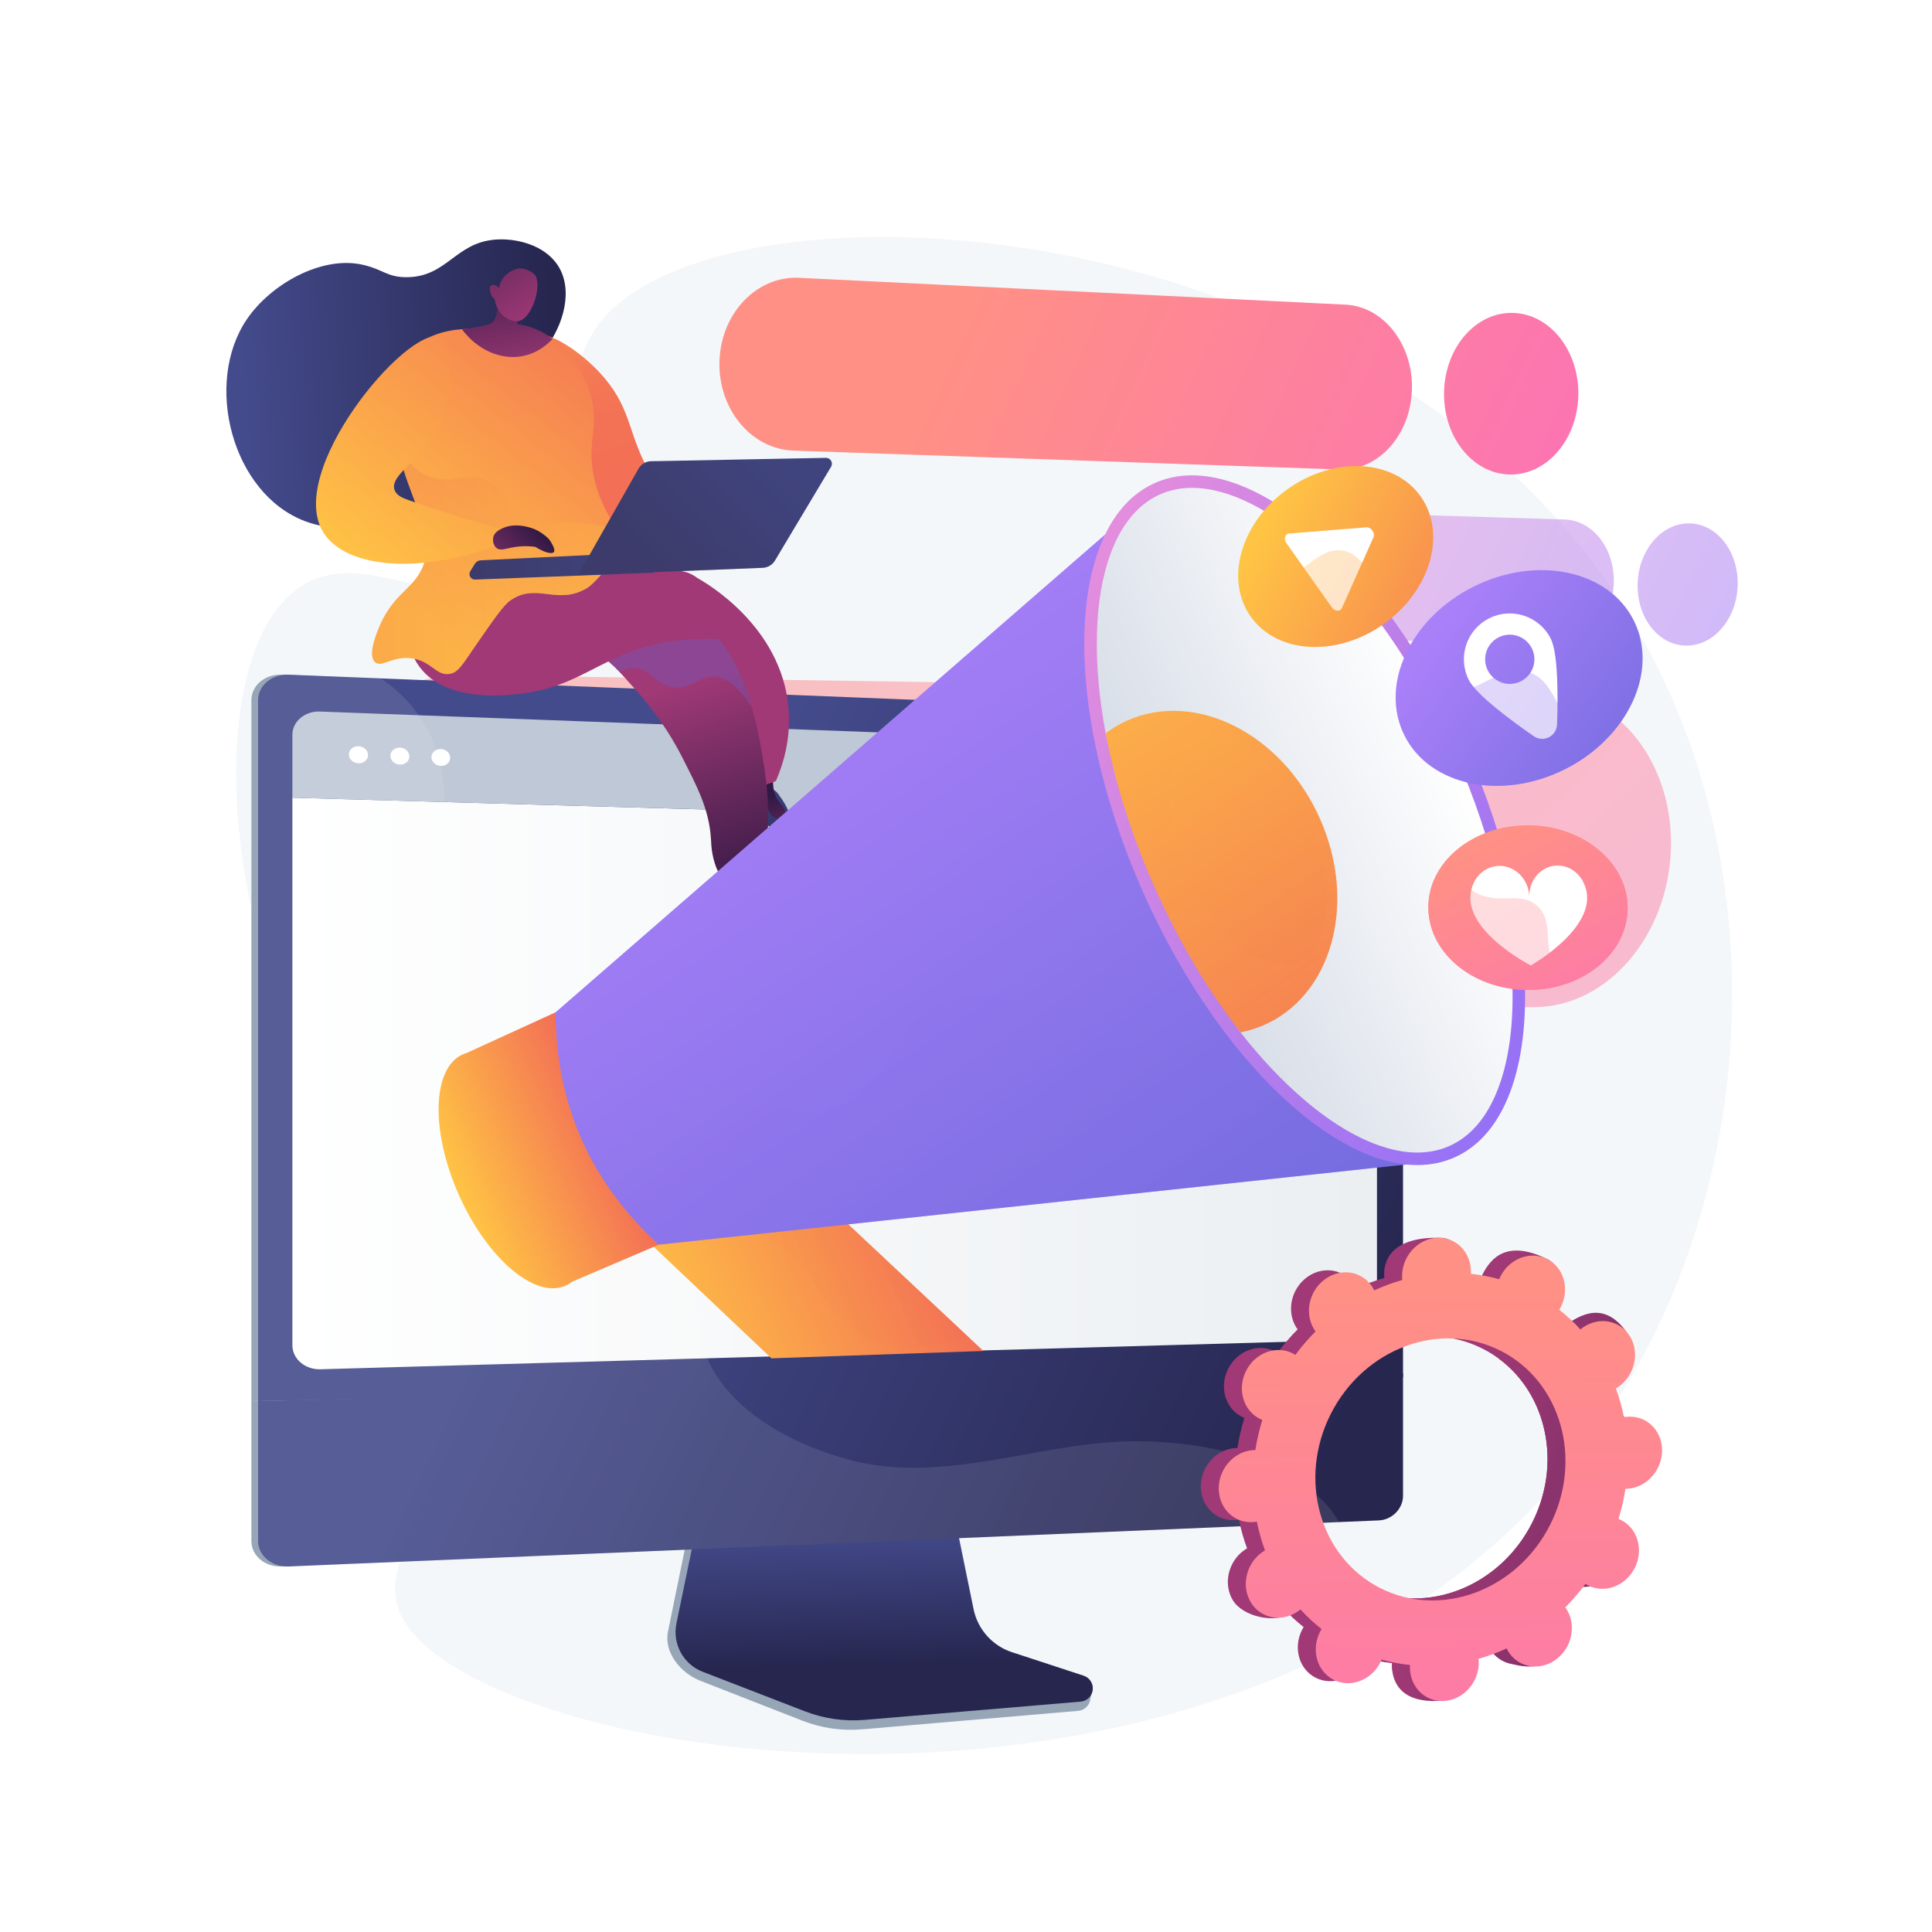
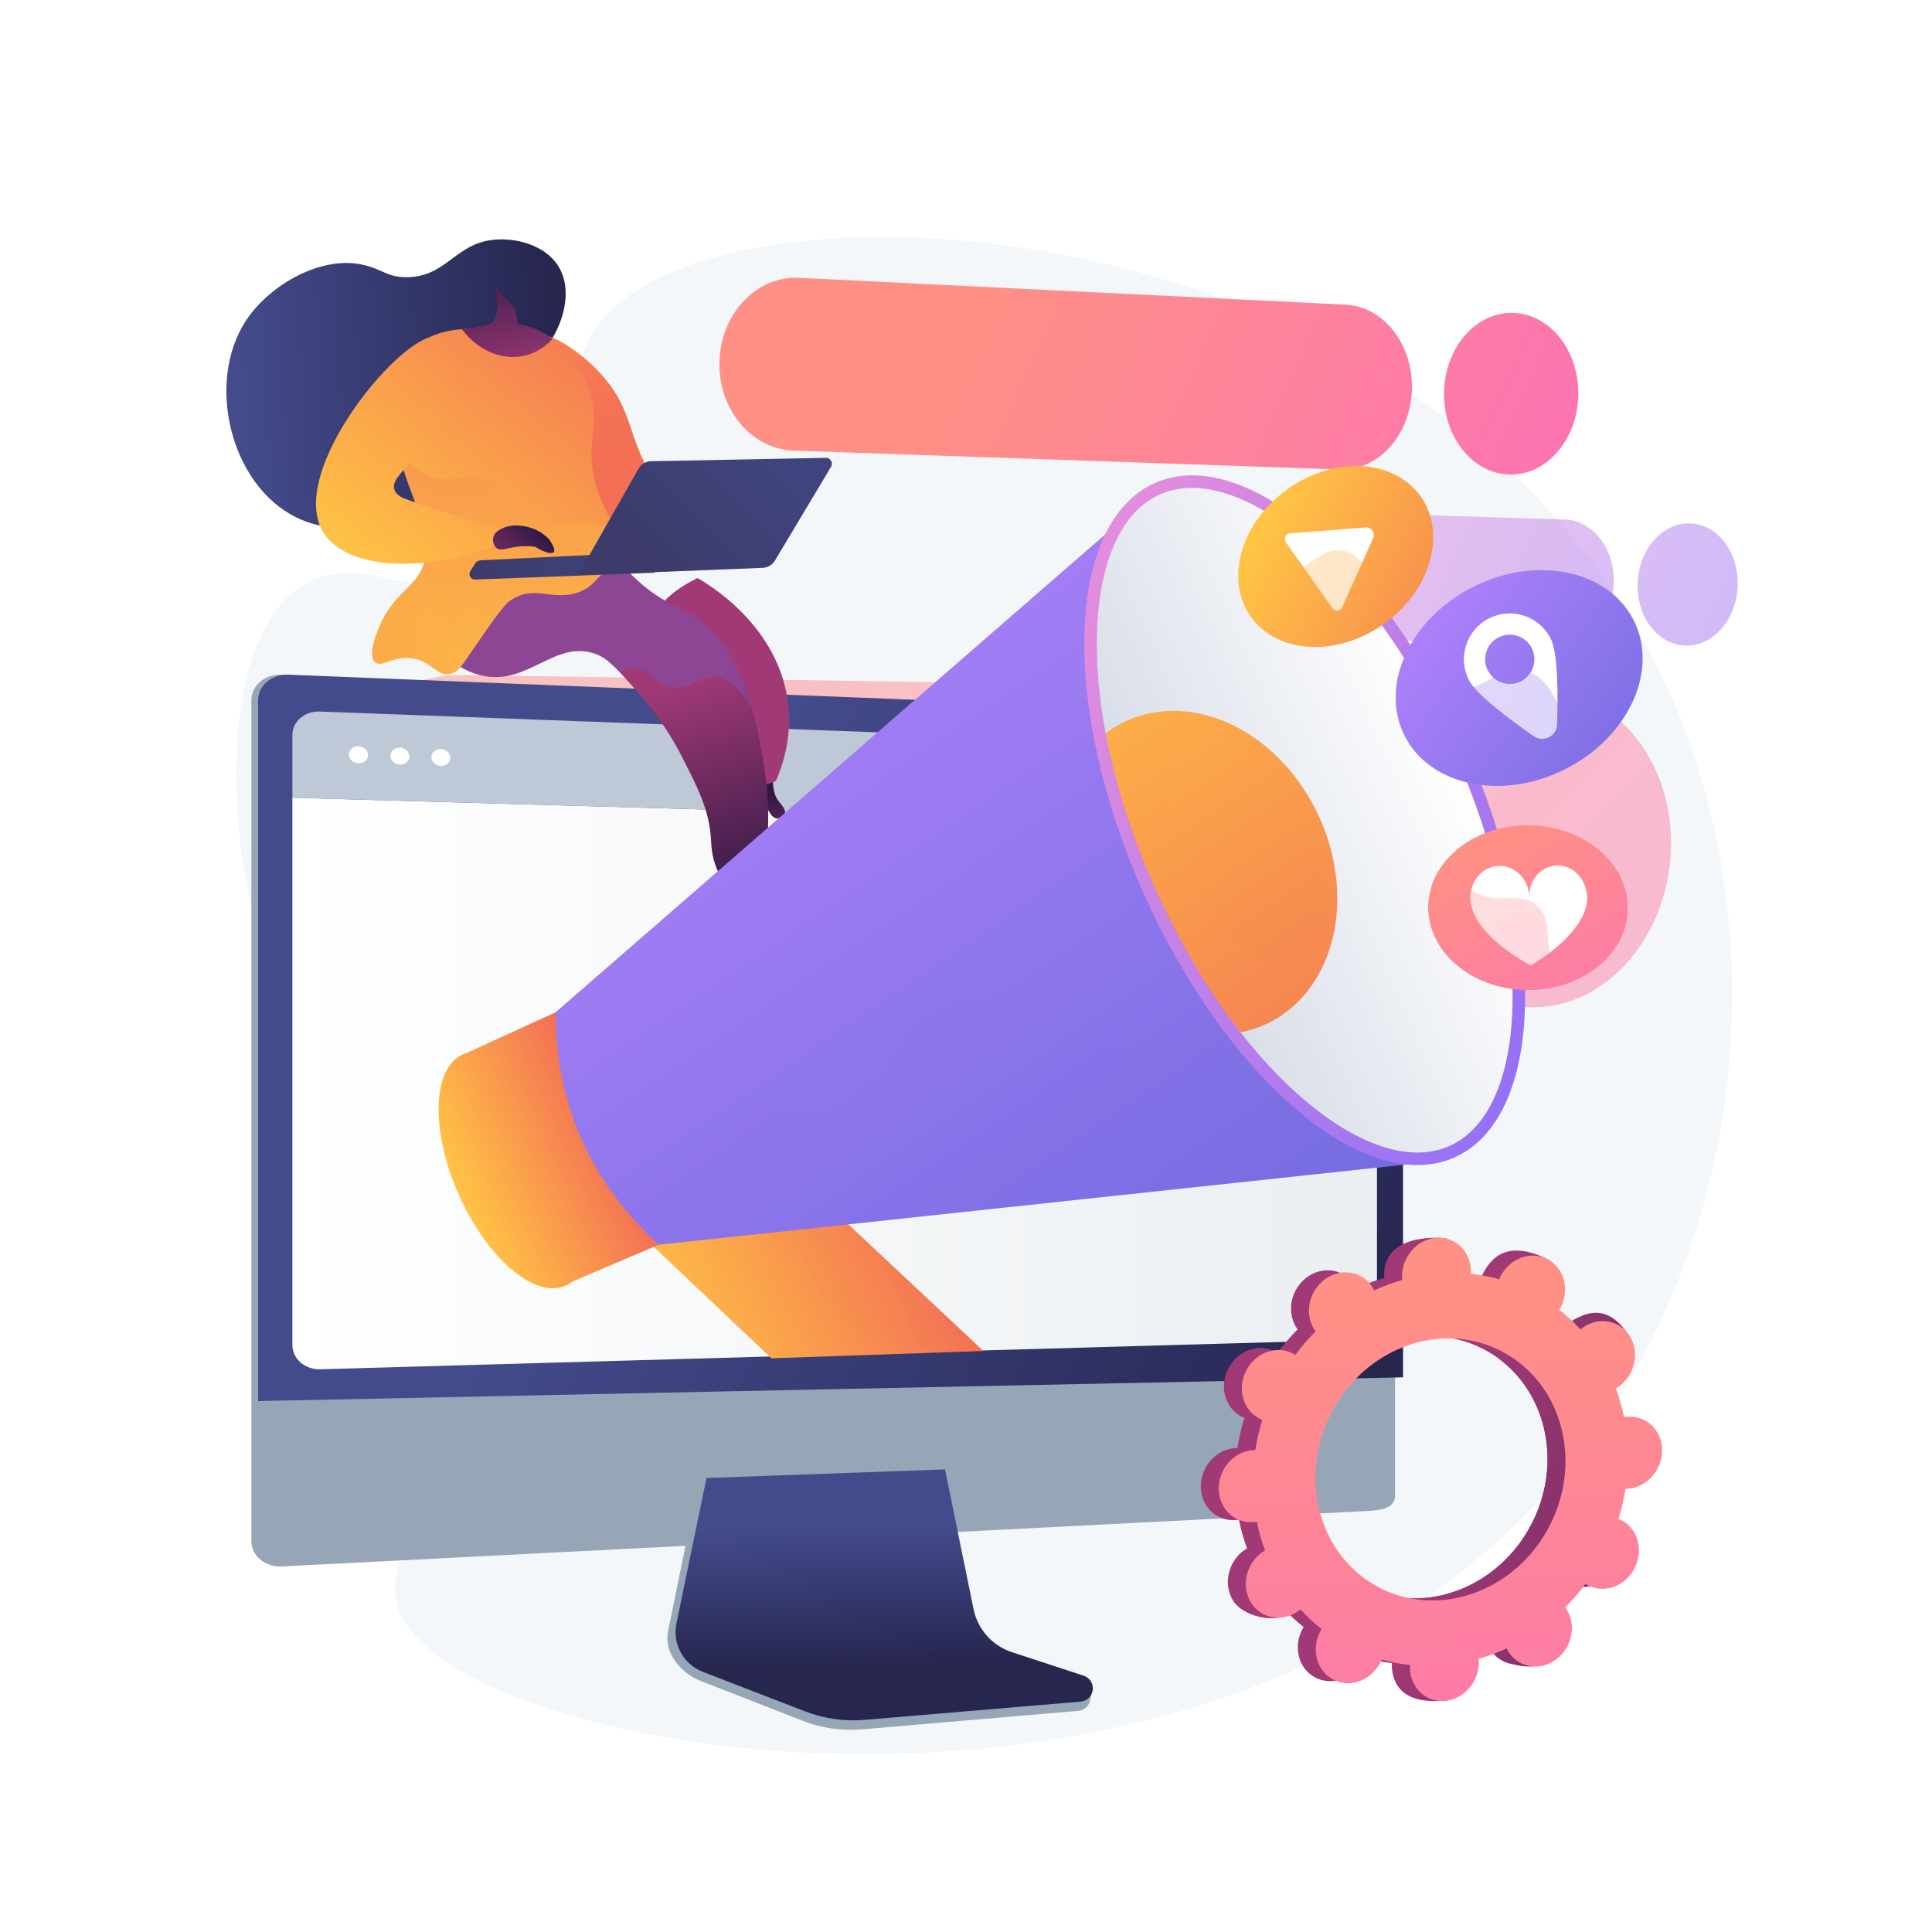
<svg xmlns="http://www.w3.org/2000/svg" xmlns:xlink="http://www.w3.org/1999/xlink" x="0px" y="0px" viewBox="0 0 3710 3710" style="enable-background:new 0 0 3710 3710;" xml:space="preserve">
  <g id="Background">
    <g>
      <g>
        <rect style="fill:#FFFFFF;" width="3710" height="3710" />
      </g>
    </g>
  </g>
  <g id="Illustration">
    <g>
      <path style="fill:#F4F7FA;" d="M1143.962,630.112c-96.495,140.663,16.647,368.711-126.534,474.502   c-139.376,102.979-310.596-65.817-441.948,22.826C380.625,1258.938,416.209,1860.646,701.097,2234.5   c85.676,112.431,157.263,156.176,188.968,283.329c68.081,273.031-171.19,435.447-125.657,570.484   c102.524,304.053,1679.264,559.19,2311.922-354.591c295.477-426.773,339.688-1043.037,75.687-1511.093   C2674.975,376.858,1360.479,314.49,1143.962,630.112z" />
      <g>
        <linearGradient id="SVGID_1_" gradientUnits="userSpaceOnUse" x1="995.601" y1="868.044" x2="3801.393" y2="3346.777" gradientTransform="matrix(0.999 0.033 -0.033 0.999 152.798 4.024)">
          <stop offset="0" style="stop-color:#FF9085" />
          <stop offset="1" style="stop-color:#FB6FBB" />
        </linearGradient>
        <path style="opacity:0.5;fill:url(#SVGID_1_);" d="M2968.842,1327.693l-2078.651-31.437    c-169.09-2.558-312.968,146.146-319.151,332.171v0.001c-6.183,186.026,127.802,335.008,297.05,332.792l2080.601-27.25    c138.787-1.818,254.446-137.415,259.946-302.887v0C3214.137,1465.612,3107.499,1329.791,2968.842,1327.693z" />
        <linearGradient id="SVGID_00000145039152686885579160000012107316339341068678_" gradientUnits="userSpaceOnUse" x1="1255.853" y1="1811.185" x2="2731.42" y2="3114.751" gradientTransform="matrix(0.999 0.033 -0.033 0.999 152.798 4.024)">
          <stop offset="0.004" style="stop-color:#E38DDD" />
          <stop offset="1" style="stop-color:#9571F6" />
        </linearGradient>
        <path style="opacity:0.5;fill:url(#SVGID_00000145039152686885579160000012107316339341068678_);" d="M2333.939,2053.119    l-1128.005,27.192c-89.293,2.152-164.999,83.411-168.259,181.475v0.001c-3.259,98.064,67.212,174.319,156.565,170.357    l1128.765-50.053c77.349-3.43,141.941-79.197,144.935-169.26l0,0C2470.933,2122.768,2411.236,2051.256,2333.939,2053.119z" />
        <g>
          <linearGradient id="SVGID_00000088092451988255082880000000684427887342722470_" gradientUnits="userSpaceOnUse" x1="1705.77" y1="568.121" x2="3016.435" y2="1112.089" gradientTransform="matrix(0.999 0.033 -0.033 0.999 152.798 4.024)">
            <stop offset="0" style="stop-color:#FF9085" />
            <stop offset="1" style="stop-color:#FB6FBB" />
          </linearGradient>
          <path style="fill:url(#SVGID_00000088092451988255082880000000684427887342722470_);" d="M2583.878,585.019l-1049.138-51.563     c-81.277-3.994-150.077,67.511-153.143,159.737l0,0c-3.065,92.226,60.797,169.283,142.114,172.094l1049.647,36.272     c73.483,2.539,135.029-65.842,137.916-152.718v-0.001C2714.162,661.964,2657.325,588.628,2583.878,585.019z" />
          <linearGradient id="SVGID_00000080897343658807608660000007070785602103200641_" gradientUnits="userSpaceOnUse" x1="1861.947" y1="282.358" x2="3106.513" y2="798.892" gradientTransform="matrix(0.999 0.033 -0.033 0.999 152.798 4.024)">
            <stop offset="0" style="stop-color:#FF9085" />
            <stop offset="1" style="stop-color:#FB6FBB" />
          </linearGradient>
          <path style="fill:url(#SVGID_00000080897343658807608660000007070785602103200641_);" d="M3030.791,761.428     c-2.83,85.159-62.298,152.213-133.249,149.756c-71.426-2.474-127.355-74.362-124.491-160.552     c2.865-86.19,63.411-153.2,134.802-149.692C2978.77,604.426,3033.621,676.27,3030.791,761.428z" />
        </g>
        <g style="opacity:0.5;">
          <linearGradient id="SVGID_00000098222289597231028730000004299490161778681749_" gradientUnits="userSpaceOnUse" x1="2341.409" y1="958.304" x2="3295.306" y2="1354.201" gradientTransform="matrix(0.999 0.033 -0.033 0.999 152.798 4.024)">
            <stop offset="0.004" style="stop-color:#E38DDD" />
            <stop offset="1" style="stop-color:#9571F6" />
          </linearGradient>
          <path style="fill:url(#SVGID_00000098222289597231028730000004299490161778681749_);" d="M3004.506,997.556l-768.328-23.849     c-58.835-1.826-108.619,52.384-110.902,121.091v0.001c-2.284,68.707,43.816,125.341,102.673,126.489l768.622,15.003     c54.435,1.062,100.121-51.27,102.301-116.881v-0.001C3101.052,1053.798,3058.919,999.246,3004.506,997.556z" />
          <linearGradient id="SVGID_00000120518273761026857140000010729953972877926535_" gradientUnits="userSpaceOnUse" x1="2429.619" y1="723.265" x2="3354.403" y2="1107.08" gradientTransform="matrix(0.999 0.038 -0.038 0.999 174.759 0.928)">
            <stop offset="0.004" style="stop-color:#E38DDD" />
            <stop offset="1" style="stop-color:#9571F6" />
          </linearGradient>
          <path style="fill:url(#SVGID_00000120518273761026857140000010729953972877926535_);" d="M3336.817,1125.293     c-2.455,64.517-47.134,115.777-100.04,114.486c-53.18-1.297-94.486-55.148-92.007-120.272     c2.479-65.124,47.782-116.365,100.94-114.459C3298.594,1006.945,3339.273,1060.776,3336.817,1125.293z" />
        </g>
      </g>
      <g>
        <g>
          <path style="fill:#97A6B7;" d="M2678.94,2644.878V1426.954c0-24.974-20.718-27.842-45.94-28.856L540.72,1295.594     c-31.84-1.28-57.97,20.721-57.97,48.897v1345.992L2678.94,2644.878z" />
          <path style="fill:#97A6B7;" d="M482.75,2690.483v268.807c0,28.176,26.13,50.124,57.97,48.777l2082.941-106.406     c25.222-1.066,55.279-4.423,55.279-29.397v-235.198L482.75,2690.483z" />
          <path style="fill:#97A6B7;" d="M1938.618,3189.188c-37.706-12.507-65.889-44.507-73.836-83.84l-54.88-271.619l-469.461,16.671     l-57.777,282.965c-8.092,39.629,24.299,79.387,61.604,93.983l196.412,76.849c36.532,14.293,75.8,19.987,114.829,16.647     l415.09-35.51c12.134-1.038,21.868-10.576,23.279-22.813c1.413-12.236,9.914-25.977-1.657-29.815L1938.618,3189.188z" />
          <linearGradient id="SVGID_00000155846324280633591710000015205070878199800727_" gradientUnits="userSpaceOnUse" x1="1691.008" y1="2930.346" x2="1698.144" y2="3197.95">
            <stop offset="0" style="stop-color:#444B8C" />
            <stop offset="0.996" style="stop-color:#26264F" />
          </linearGradient>
          <path style="fill:url(#SVGID_00000155846324280633591710000015205070878199800727_);" d="M1943.263,3172.668     c-37.668-12.35-65.822-43.948-73.761-82.786l-54.825-268.204l-458.017,16.478l-57.719,279.409     c-8.083,39.131,13.304,78.371,50.572,92.784l196.214,75.883c36.495,14.114,75.723,19.735,114.713,16.438l414.672-35.064     c12.122-1.025,21.845-10.444,23.256-22.527c1.411-12.083-5.882-23.488-17.441-27.278L1943.263,3172.668z" />
          <linearGradient id="SVGID_00000083782232368723238230000010702578360891710866_" gradientUnits="userSpaceOnUse" x1="1259.923" y1="1881.222" x2="2677.179" y2="2570.793">
            <stop offset="0" style="stop-color:#444B8C" />
            <stop offset="0.645" style="stop-color:#313365" />
            <stop offset="0.996" style="stop-color:#26264F" />
          </linearGradient>
          <path style="fill:url(#SVGID_00000083782232368723238230000010702578360891710866_);" d="M2694.218,1426.949v1217.947     l-1295.469,26.867l-903.116,18.731V1344.475c0-28.148,26.678-50.169,58.53-48.888l176.761,7.098l1916.703,77.037     C2672.868,1380.727,2694.218,1401.985,2694.218,1426.949z" />
          <g>
            <linearGradient id="SVGID_00000098913427024814381130000001938168313656275105_" gradientUnits="userSpaceOnUse" x1="561.477" y1="2080.623" x2="2644.18" y2="2080.623">
              <stop offset="0" style="stop-color:#FFFFFF" />
              <stop offset="0.996" style="stop-color:#EBEFF2" />
            </linearGradient>
            <path style="fill:url(#SVGID_00000098913427024814381130000001938168313656275105_);" d="M561.477,1531.813v1051.411      c0,26.243,24.259,47.026,53.826,46.185l1985.834-56.476c23.701-0.675,43.044-20.375,43.044-43.782v-937.738L561.477,1531.813z" />
            <path style="fill:#BFC8D6;" d="M2644.18,1591.413v-107.617c0-22.927-18.947-42.392-42.161-43.258L614.204,1366.38      c-28.964-1.081-52.727,19.065-52.727,44.771v120.662L2644.18,1591.413z" />
            <g>
              <path style="fill:#FFFFFF;" d="M706.784,1449.953c0,9.034-8.234,16.098-18.405,15.777       c-10.186-0.322-18.455-7.928-18.455-16.987c0-9.059,8.269-16.123,18.455-15.775       C698.549,1433.314,706.784,1440.918,706.784,1449.953z" />
              <path style="fill:#FFFFFF;" d="M786.118,1452.558c0,8.982-8.138,16.006-18.19,15.688c-10.067-0.318-18.24-7.878-18.24-16.885       c0-9.006,8.172-16.029,18.24-15.686C777.98,1436.018,786.118,1443.577,786.118,1452.558z" />
              <path style="fill:#FFFFFF;" d="M864.529,1455.133c0,8.93-8.043,15.914-17.979,15.6c-9.95-0.315-18.027-7.828-18.027-16.783       c0-8.954,8.077-15.937,18.027-15.599C856.486,1438.691,864.529,1446.204,864.529,1455.133z" />
            </g>
          </g>
          <linearGradient id="SVGID_00000006666867481230904040000008840906125292645053_" gradientUnits="userSpaceOnUse" x1="957.201" y1="2502.257" x2="2374.698" y2="3191.945">
            <stop offset="0" style="stop-color:#444B8C" />
            <stop offset="0.996" style="stop-color:#26264F" />
          </linearGradient>
-           <path style="fill:url(#SVGID_00000006666867481230904040000008840906125292645053_);" d="M2694.218,2637.071v235.197     c0,24.963-21.207,46.257-46.448,47.33l-76.179,3.221L554.323,3008.06c-31.853,1.351-58.69-20.601-58.69-48.784v-268.782     l900.416-21.882L2694.218,2637.071z" />
-           <path style="opacity:0.1;fill:#FFFFFF;" d="M2571.271,2922.818L554.163,3008.06c-31.853,1.351-58.53-20.601-58.53-48.784     V1344.475c0-28.148,26.678-50.169,58.53-48.888l176.761,7.098c27.111,18.177,51.385,40.614,70.774,67.273     c0.865,1.177,1.769,2.354,2.565,3.532c15.06,21.397,25.795,43.729,33.308,66.719c3.324,10.04,6.008,20.185,8.188,30.468     c4.883,22.747,7.28,45.98,8.284,69.524c2.147,49.754-1.762,100.823-1.554,151.131c0.416,101.966,6.79,203.862,74.443,285.954     c50.101,60.799,131.709,83.893,199.432,119.243c79.045,41.271,148.398,96.01,188.559,177.306     c49.305,99.784,3.013,208.156,34.521,311.229c2.423,7.963,5.297,15.719,8.587,23.232c9.521,21.917,22.47,41.999,37.947,60.314     c0.865,1.073,1.765,2.112,2.7,3.151c60.28,69.282,156.776,112.561,240.424,133.508     c171.663,42.933,349.697-31.473,520.114-37.324c122.774-4.19,292.568,23.509,382.866,115.85     C2552.989,2894.946,2562.788,2908.207,2571.271,2922.818z" />
        </g>
      </g>
      <g>
        <linearGradient id="SVGID_00000070100568451470296660000001842743996893628052_" gradientUnits="userSpaceOnUse" x1="3787.316" y1="3112.544" x2="2787.992" y2="2829.756">
          <stop offset="0" style="stop-color:#311944" />
          <stop offset="1" style="stop-color:#A03976" />
        </linearGradient>
        <path style="fill:url(#SVGID_00000070100568451470296660000001842743996893628052_);" d="M3014.888,3040.536    c32.004,16.249,72.211,1.329,89.805-33.324c17.594-34.653,5.913-75.918-26.091-92.167c-1.658-0.842-3.35-1.549-5.047-2.226    c5.946-19.175,10.429-38.5,13.435-57.832c1.835-0.006,3.676-0.036,5.546-0.203c36.513-3.255,65.492-36.806,64.728-74.943    c-0.765-38.135-30.984-66.413-67.497-63.158c-1.909,0.171-3.783,0.472-5.647,0.803c-3.814-18.898-9.04-37.36-15.633-55.227    c1.68-0.983,3.351-1.998,4.984-3.142c31.238-21.885,41.226-65.081,22.308-96.48c-18.919-31.398-59.581-39.109-90.819-17.224    c-1.601,1.122-3.107,2.333-4.595,3.563c-12.339-13.64-25.87-26.28-40.512-37.816c1.029-1.688,2.037-3.398,2.949-5.193    c17.594-34.653,40.586-72.507,8.332-88.252c-74.614-36.425-106.633-5.244-124.227,29.409c-0.911,1.795-1.697,3.618-2.452,5.445    c-17.953-5.013-36.143-8.479-54.436-10.392c0.115-1.927,0.203-3.857,0.165-5.812c-0.766-38.134,10.55-58.771-26.101-59.484    c-79.923-1.554-106.89,33.137-106.125,71.27c0.04,1.993,0.207,3.942,0.404,5.878c-18.316,5.22-36.303,11.895-53.812,19.969    c-0.832-1.701-1.695-3.392-2.684-5.034c-18.918-31.398-59.58-39.109-90.819-17.222c-31.239,21.887-41.226,65.082-22.307,96.48    c0.968,1.609,2.031,3.113,3.109,4.597c-13.834,13.835-26.79,28.859-38.761,44.974c-1.548-0.971-3.119-1.92-4.777-2.762    c-32.003-16.249-72.211-1.329-89.805,33.324c-17.594,34.654-5.913,75.918,26.091,92.167c1.658,0.842,3.351,1.55,5.048,2.227    c-5.946,19.175-10.43,38.5-13.436,57.832c-1.835,0.005-3.676,0.036-5.545,0.201c-36.514,3.257-65.493,36.808-64.729,74.945    c0.765,38.136,30.985,66.411,67.498,63.156c1.907-0.17,3.783-0.47,5.646-0.802c3.813,18.899,9.039,37.36,15.632,55.228    c-1.679,0.983-3.351,1.998-4.983,3.142c-31.239,21.885-41.226,65.082-22.308,96.48c18.919,31.399,81.552,45.986,112.791,24.1    c1.601-1.122-18.866-9.209-17.378-10.438c12.339,13.64,25.872,26.28,40.513,37.816c-1.028,1.688-2.037,3.398-2.949,5.193    c-17.594,34.653-5.913,75.918,26.091,92.167s72.211,1.329,89.805-33.324c0.912-1.795,1.697-3.618,2.452-5.445    c17.954,5.013,36.144,8.479,54.437,10.392c-0.114,1.926-0.203,3.856-0.165,5.812c0.765,38.134,30.985,66.411,67.498,63.156    c36.513-3.255,65.493-36.808,64.728-74.943c-0.04-1.993-0.206-3.941-0.404-5.877c18.316-5.22,36.304-11.896,53.812-19.969    c0.832,1.7,1.696,3.391,2.685,5.031c18.918,31.399,59.579,39.111,90.819,17.224c31.239-21.887,41.226-65.081,22.308-96.482    c-0.969-1.607-2.031-3.111-3.109-4.595c13.833-13.835,26.79-28.859,38.761-44.974    C3011.661,3038.745,3013.23,3039.694,3014.888,3040.536z M2615.932,3045.598c-116.198-58.996-158.61-208.818-94.728-334.637    c63.881-125.82,209.863-179.99,326.062-120.993c116.198,58.997,158.61,208.818,94.729,334.637    C2878.113,3050.425,2732.13,3104.594,2615.932,3045.598z" />
        <linearGradient id="SVGID_00000160182483455685041010000013533305864589928367_" gradientUnits="userSpaceOnUse" x1="3784.696" y1="3121.798" x2="2785.37" y2="2839.01">
          <stop offset="0" style="stop-color:#311944" />
          <stop offset="1" style="stop-color:#A03976" />
        </linearGradient>
        <path style="fill:url(#SVGID_00000160182483455685041010000013533305864589928367_);" d="M3092.537,2854.784    c36.513-3.256,65.492-36.809,64.728-74.944c-0.765-38.135-30.984-66.413-67.497-63.157c-1.909,0.17-3.783,0.472-5.647,0.803    c-3.813-18.899-9.04-37.359-15.633-55.227c1.68-0.981,3.351-1.998,4.984-3.143c31.238-21.885,69.885-74.768,47.847-104.059    c-41.83-55.594-85.12-31.53-116.358-9.645c-1.601,1.122-3.107,2.333-4.595,3.561c-12.34-13.64-25.871-26.279-40.513-37.816    c1.029-1.688,2.037-3.397,2.949-5.191c9.576-18.86,10.421-39.654,4.096-57.332c-30.173,53.106-59.94,106.436-89.173,160.054    c92.699,67.928,122.211,201.792,64.269,315.917c-49.101,96.71-146.706,151.014-242.01,144.209    c-4.251,11.025-8.425,22.111-12.978,33.029c-12.354,29.632-26.388,58.653-40.441,87.636c8.838,1.666,17.715,2.977,26.616,3.909    c-0.114,1.927-0.203,3.858-0.165,5.812c0.765,38.135,23.918,70.536,90.092,67.026c36.607-1.941,42.898-40.677,42.133-78.812    c-0.04-1.992-0.206-3.941-0.404-5.877c18.316-5.22,36.303-11.896,53.811-19.969c0.832,1.701,1.696,3.391,2.685,5.031    c18.918,31.4,84.549,44.741,115.789,22.854s16.255-70.71-2.663-102.11c-0.969-1.609-2.031-3.112-3.109-4.597    c13.833-13.835,26.79-28.858,38.761-44.973c1.549,0.972,3.118,1.921,4.776,2.76c32.004,16.251,72.211,1.329,89.806-33.324    c17.594-34.652,5.913-75.918-26.091-92.166c-1.659-0.842-3.351-1.549-5.048-2.226c5.946-19.175,10.429-38.501,13.435-57.832    C3088.825,2854.98,3090.666,2854.95,3092.537,2854.784z" />
        <linearGradient id="SVGID_00000160882211925757845680000014271588022122180542_" gradientUnits="userSpaceOnUse" x1="2761.802" y1="2481.024" x2="2777.429" y2="3742.95">
          <stop offset="0" style="stop-color:#FF9085" />
          <stop offset="1" style="stop-color:#FB6FBB" />
        </linearGradient>
        <path style="fill:url(#SVGID_00000160882211925757845680000014271588022122180542_);" d="M3049.31,3044.45    c32.004,16.249,72.211,1.329,89.805-33.325c17.595-34.653,5.913-75.917-26.091-92.167c-1.658-0.842-3.35-1.549-5.047-2.226    c5.946-19.175,10.429-38.5,13.436-57.833c1.834-0.005,3.675-0.035,5.546-0.202c36.513-3.255,65.492-36.807,64.728-74.943    c-0.764-38.136-30.984-66.413-67.497-63.158c-1.908,0.171-3.782,0.472-5.647,0.803c-3.814-18.899-9.04-37.36-15.633-55.228    c1.68-0.983,3.351-1.998,4.984-3.142c31.238-21.885,41.226-65.082,22.307-96.481c-18.919-31.398-59.58-39.109-90.819-17.224    c-1.601,1.122-3.107,2.333-4.595,3.562c-12.338-13.64-25.871-26.279-40.512-37.816c1.029-1.688,2.037-3.398,2.948-5.193    c17.594-34.653,5.913-75.918-26.09-92.167c-32.004-16.25-72.211-1.329-89.805,33.324c-0.911,1.795-1.697,3.618-2.453,5.445    c-17.953-5.013-36.143-8.479-54.436-10.391c0.114-1.927,0.202-3.857,0.165-5.812c-0.766-38.135-30.985-66.411-67.499-63.156    c-36.513,3.254-65.493,36.808-64.728,74.942c0.04,1.994,0.206,3.942,0.404,5.878c-18.315,5.221-36.303,11.896-53.812,19.969    c-0.832-1.701-1.695-3.391-2.684-5.034c-18.919-31.398-59.58-39.11-90.819-17.222c-31.24,21.887-41.226,65.082-22.308,96.481    c0.969,1.608,2.031,3.113,3.109,4.597c-13.833,13.835-26.79,28.858-38.761,44.974c-1.548-0.971-3.118-1.92-4.776-2.761    c-32.004-16.25-72.21-1.329-89.805,33.324c-17.595,34.653-5.913,75.918,26.09,92.167c1.658,0.843,3.351,1.549,5.048,2.227    c-5.946,19.175-10.43,38.5-13.435,57.832c-1.835,0.005-3.676,0.036-5.545,0.201c-36.514,3.257-65.493,36.808-64.729,74.945    c0.764,38.135,30.985,66.41,67.498,63.156c1.907-0.17,3.782-0.47,5.646-0.802c3.814,18.899,9.04,37.36,15.632,55.228    c-1.679,0.982-3.351,1.998-4.982,3.142c-31.239,21.885-41.227,65.082-22.308,96.48c18.918,31.399,59.58,39.11,90.818,17.225    c1.601-1.123,3.107-2.333,4.595-3.563c12.339,13.64,25.872,26.281,40.512,37.816c-1.028,1.688-2.037,3.398-2.948,5.193    c-17.594,34.653-5.913,75.917,26.091,92.167c32.004,16.249,72.211,1.329,89.805-33.325c0.911-1.794,1.697-3.617,2.452-5.444    c17.954,5.012,36.144,8.478,54.437,10.39c-0.114,1.927-0.203,3.858-0.165,5.813c0.766,38.134,30.985,66.411,67.498,63.156    c36.513-3.255,65.493-36.809,64.728-74.943c-0.039-1.993-0.206-3.942-0.404-5.877c18.316-5.221,36.303-11.896,53.812-19.969    c0.833,1.7,1.696,3.392,2.685,5.031c18.919,31.399,59.579,39.112,90.818,17.225c31.239-21.887,41.226-65.082,22.309-96.482    c-0.97-1.607-2.032-3.111-3.11-4.596c13.834-13.835,26.79-28.858,38.762-44.974    C3046.082,3042.659,3047.652,3043.608,3049.31,3044.45z M2650.354,3049.512c-116.198-58.996-158.61-208.817-94.729-334.637    c63.882-125.818,209.864-179.988,326.062-120.992s158.609,208.818,94.729,334.637    C2912.535,3054.339,2766.552,3108.508,2650.354,3049.512z" />
      </g>
      <g>
        <g>
          <linearGradient id="SVGID_00000153706532114720839260000011700952718481328014_" gradientUnits="userSpaceOnUse" x1="-3412.53" y1="-1057.051" x2="-2990.829" y2="-619.437" gradientTransform="matrix(0.651 -0.759 0.759 0.651 3488.373 -1145.721)">
            <stop offset="0" style="stop-color:#444B8C" />
            <stop offset="0.996" style="stop-color:#26264F" />
          </linearGradient>
          <path style="fill:url(#SVGID_00000153706532114720839260000011700952718481328014_);" d="M694.868,508.06     c-78.37-16.811-175.34,37.819-221.041,105.342c-83.094,122.772-28.386,335.011,112.548,387.662     c90.919,33.967,208.937-1.769,260.641-72.485c47.03-64.325,12.793-121.485,71.395-179.739     c49.089-48.797,90.395-30.399,131.49-83.536c30.257-39.125,52.316-107.428,21.628-155.146     c-25.867-40.219-81.426-53.716-122.452-49.888c-74.56,6.957-91.068,70.195-165.454,71.973     C742.956,533.216,736.501,516.991,694.868,508.06z" />
          <linearGradient id="SVGID_00000066474822531338973000000004412171589563563686_" gradientUnits="userSpaceOnUse" x1="1066.432" y1="431.989" x2="1236.958" y2="994.362">
            <stop offset="0" style="stop-color:#FFC444" />
            <stop offset="0.056" style="stop-color:#FDB647" />
            <stop offset="0.181" style="stop-color:#F99C4C" />
            <stop offset="0.32" style="stop-color:#F78851" />
            <stop offset="0.477" style="stop-color:#F57A54" />
            <stop offset="0.669" style="stop-color:#F37155" />
            <stop offset="0.996" style="stop-color:#F36F56" />
          </linearGradient>
          <path style="fill:url(#SVGID_00000066474822531338973000000004412171589563563686_);" d="M1020.685,645.672     c22.831-17.32,94.736,26.56,140.157,80.271c53.362,63.101,44.614,109.552,89.249,185.982     c22.188,37.996,61.42,89.995,134.832,139.082c-6.706,13.182-13.411,26.369-20.115,39.549     c-37.542-1.133-110.726-9.094-175.065-59.982c-44.693-35.351-65.41-78.704-105.021-163.968     C1044.97,781.033,992.146,667.325,1020.685,645.672z" />
          <linearGradient id="SVGID_00000059293002189135855750000008976205885282280354_" gradientUnits="userSpaceOnUse" x1="1503.687" y1="1395.683" x2="1462.87" y2="1765.76">
            <stop offset="0" style="stop-color:#444B8C" />
            <stop offset="0.996" style="stop-color:#26264F" />
          </linearGradient>
          <path style="fill:url(#SVGID_00000059293002189135855750000008976205885282280354_);" d="M1499.724,1819.676l-25.141-53.416     c-3.571-7.588-9.14-14.062-16.11-18.727l-12.448-8.332c0,0-29.758-0.79-34.389,17.915     c-0.996,23.753,45.164,76.827,74.356,97.903c4.847,3.498,11.757,8.161,15.957,5.761     C1509.059,1856.716,1504.071,1834.867,1499.724,1819.676z" />
          <linearGradient id="SVGID_00000115495618865701258290000000499052493555433600_" gradientUnits="userSpaceOnUse" x1="1613.384" y1="1489.986" x2="1432.427" y2="1796.117">
            <stop offset="0" style="stop-color:#311944" />
            <stop offset="1" style="stop-color:#A03976" />
          </linearGradient>
          <path style="fill:url(#SVGID_00000115495618865701258290000000499052493555433600_);" d="M1452.48,1710.158     c-3.959,22.91,1.049,34.855,6.448,41.547c3.799,4.709,34.631,55.547,21.967,63.755c-5.715,3.704-44.885-44.936-48.684-52.389     c-3.44-6.749-5.677-5.157-5.877-23.544c-0.131-12.107-2.593-21.85-4.529-27.946     C1432.031,1711.106,1442.254,1710.633,1452.48,1710.158z" />
          <linearGradient id="SVGID_00000039828820257377086250000002718581662388237749_" gradientUnits="userSpaceOnUse" x1="1500.956" y1="1395.381" x2="1460.139" y2="1765.459">
            <stop offset="0" style="stop-color:#444B8C" />
            <stop offset="0.996" style="stop-color:#26264F" />
          </linearGradient>
-           <path style="fill:url(#SVGID_00000039828820257377086250000002718581662388237749_);" d="M1497.003,1528.582     c0,0,27.827,33.203,23.299,69.604c-4.528,36.397-53.261-16.818-60.053-34.803c-6.796-17.984-14.733-43.607-14.733-43.607     S1479.689,1498.517,1497.003,1528.582z" />
          <linearGradient id="SVGID_00000074407251758595197600000000574616944421920648_" gradientUnits="userSpaceOnUse" x1="1485.02" y1="1527.263" x2="1543.525" y2="1679.648">
            <stop offset="0" style="stop-color:#311944" />
            <stop offset="1" style="stop-color:#A03976" />
          </linearGradient>
          <path style="fill:url(#SVGID_00000074407251758595197600000000574616944421920648_);" d="M1486.389,1476.631     c0,0-7.549,38.682,6.849,59.098c7.171,10.168,16.843,18.793,13.999,27.07c-1.906,5.547-9.144,9.532-15.275,8.902     c-11.739-1.206-18.245-19.201-22.836-31.894c-6.778-18.747-10.557-58.864-10.557-58.864L1486.389,1476.631z" />
          <linearGradient id="SVGID_00000151530499851384190950000000642907329662156194_" gradientUnits="userSpaceOnUse" x1="-7133.94" y1="14903.221" x2="-6652.83" y2="14411.831" gradientTransform="matrix(-1 0 0 1 7587.412 0)">
            <stop offset="0" style="stop-color:#311944" />
            <stop offset="1" style="stop-color:#A03976" />
          </linearGradient>
          <path style="fill:url(#SVGID_00000151530499851384190950000000642907329662156194_);" d="M1464.21,1509.24     c8.559-3.116,17.115-6.234,25.673-9.352c13.35-30.493,29.644-80.577,24.201-141.453     c-13.996-156.554-158.791-239.513-174.876-248.392c-39.451,19.794-79.409,47.717-80.857,82.919     c-1.815,44.189,58.383,67.548,114.972,132.164C1407.292,1363.911,1443.586,1421.703,1464.21,1509.24z" />
          <linearGradient id="SVGID_00000008842214257677914290000012682509288588549772_" gradientUnits="userSpaceOnUse" x1="6303.942" y1="1775.177" x2="6434.315" y2="1362.567" gradientTransform="matrix(-1 0 0 1 7587.412 0)">
            <stop offset="0" style="stop-color:#311944" />
            <stop offset="1" style="stop-color:#A03976" />
          </linearGradient>
          <path style="fill:url(#SVGID_00000008842214257677914290000012682509288588549772_);" d="M1454.986,1728.065     c28.275-110.453,21.051-200.585,12.895-252.508c-12.329-78.479-37.404-238.113-143.985-297.638     c-23.274-12.999-56.545-24.639-97.097-60.778c-33.864-30.179-55.388-61.919-68.375-84.28     c-142.538-41.813-274.009-24.868-332.023,51.576c-6.703,8.833-23.486,27.993-26.732,56.244     c-7.326,63.743,55.307,140.483,125.586,156.509c89.32,20.367,141.138-71.346,220.273-40.832     c22.136,8.536,40.904,29.687,78.439,71.991c47.75,53.816,74.592,103.474,84.748,123.344     c30.239,59.169,53.17,102.848,56.514,159.455c0.778,13.187,1.244,39.83,16.69,68.564c11.857,22.058,27.928,36.764,39.885,45.85     C1432.866,1726.396,1443.926,1727.232,1454.986,1728.065z" />
          <linearGradient id="SVGID_00000144313059551677441360000004448393046284751778_" gradientUnits="userSpaceOnUse" x1="6303.954" y1="1775.182" x2="6434.327" y2="1362.572" gradientTransform="matrix(-1 0 0 1 7587.412 0)">
            <stop offset="0" style="stop-color:#AA80F9" />
            <stop offset="0.996" style="stop-color:#6165D7" />
          </linearGradient>
          <path style="opacity:0.3;fill:url(#SVGID_00000144313059551677441360000004448393046284751778_);" d="M799.67,1140.681     c3.246-28.251,20.029-47.411,26.732-56.244c58.014-76.445,189.485-93.39,332.023-51.576     c12.987,22.361,34.511,54.101,68.375,84.28c40.552,36.139,73.824,47.779,97.098,60.778     c65.082,36.349,99.743,110.017,119.699,179.75c-29.609-45.907-54.953-58.113-74.568-58.331     c-28.075-0.311-40.619,23.692-74.142,20.415c-35.83-3.501-44.022-33.128-73.066-36.532c-8.693-1.019-19.39,0.323-32.237,7.161     c-17.145-17.951-29.923-28.578-44.054-34.024c-79.135-30.514-130.954,61.199-220.273,40.832     C854.976,1281.164,792.344,1204.424,799.67,1140.681z" />
          <linearGradient id="SVGID_00000069383523384089683870000000315880860719894929_" gradientUnits="userSpaceOnUse" x1="-7017.54" y1="15017.215" x2="-6536.428" y2="14525.823" gradientTransform="matrix(-1 0 0 1 7587.412 0)">
            <stop offset="0" style="stop-color:#311944" />
            <stop offset="1" style="stop-color:#A03976" />
          </linearGradient>
-           <path style="fill:url(#SVGID_00000069383523384089683870000000315880860719894929_);" d="M1381.134,1227.32     c-16.133-0.857-40.977-1.353-70.945,1.607c-142.223,14.055-181.43,84.405-298.973,101.57     c-27.805,4.062-151.609,22.143-205.231-49.427c-38.496-51.383-32.671-139.92,9.436-174.744     c17.819-14.738,35.464-14.328,149.591-13.296c42.98,0.389,85.962,0.528,128.941,1.076     c181.933,2.318,216.725-10.282,249.828,19.81C1359.224,1127.956,1381.805,1158.107,1381.134,1227.32z" />
          <g>
            <g>
              <linearGradient id="SVGID_00000004540045589764505480000001658620415385340350_" gradientUnits="userSpaceOnUse" x1="2415.137" y1="1161.424" x2="1965.611" y2="592.706" gradientTransform="matrix(-1 0 0 1 3173.038 0)">
                <stop offset="0" style="stop-color:#FFC444" />
                <stop offset="0.996" style="stop-color:#F36F56" />
              </linearGradient>
              <path style="fill:url(#SVGID_00000004540045589764505480000001658620415385340350_);" d="M997.055,643.591       c0,0-143.605-41.879-206.851,29.715c-11.612,13.144-20.792,30.43-27.472,63.794       c-34.043,170.028,94.719,272.152,43.989,361.851c-20.145,35.62-55.627,46.352-80.84,110.368       c-4.269,10.837-19.709,50.037-5.542,62.388c12.478,10.879,32.997-12.088,69.448-7.652c38.6,4.696,47.619,34.349,73.59,30.032       c16.934-2.816,24.233-17.273,49.18-53.316c36.115-52.181,54.172-78.271,67.116-87.42       c51.073-36.094,90.547,10.976,148.789-24.765c21.085-12.942,99.21-113.527,76.226-85.896l0,0       c-54.708-68.249-67.42-124.556-68.727-163.707c-1.434-42.921,10.938-62.428,0-113.167c0,0-12.205-56.612-56.238-105.226       C1073.402,653.612,1065.866,646.345,997.055,643.591z" />
            </g>
          </g>
          <g>
            <linearGradient id="SVGID_00000070108134908669740990000002240525804357618346_" gradientUnits="userSpaceOnUse" x1="944.698" y1="485.447" x2="991.099" y2="731.574">
              <stop offset="0" style="stop-color:#311944" />
              <stop offset="1" style="stop-color:#A03976" />
            </linearGradient>
            <path style="fill:url(#SVGID_00000070108134908669740990000002240525804357618346_);" d="M950.947,550.445      c1.944,9.086,11.845,57.843-8.104,70.387c-4.323,2.721-12.631,4.278-29.251,7.393c-10.88,2.039-20.008,3.289-26.447,4.059      c29.125,39.355,74.302,59.693,116.355,51.574c29.59-5.713,49.021-23.851,57.599-33.108      c-8.583-6.654-21.232-14.887-37.944-20.962c-10.939-3.976-20.946-6.057-29.189-7.157c-1.466-9.418-2.937-18.836-4.402-28.256      C976.689,579.731,963.819,565.089,950.947,550.445z" />
            <linearGradient id="SVGID_00000124119777347150574340000004108426084430309002_" gradientUnits="userSpaceOnUse" x1="2315.349" y1="341.005" x2="2145.074" y2="620.256" gradientTransform="matrix(-1 0 0 1 3173.038 0)">
              <stop offset="0" style="stop-color:#311944" />
              <stop offset="1" style="stop-color:#A03976" />
            </linearGradient>
-             <path style="fill:url(#SVGID_00000124119777347150574340000004108426084430309002_);" d="M950.013,574.744      c0,0,3.605,35.73,38.338,42.027c31.098,5.638,54.509-69.512,38.593-88.951c-5.308-6.483-18.414-12.653-29.777-12.326      c-7.991,0.232-34.981,10.51-38.748,37.516c-5.375-5.663-12.073-7.29-15.376-4.919c-4.189,3.008-1.946,11.755-1.435,13.736      C943.371,568.694,947.854,572.95,950.013,574.744z" />
          </g>
          <linearGradient id="SVGID_00000068672536517073174270000014652942708485586068_" gradientUnits="userSpaceOnUse" x1="1964.161" y1="1076.425" x2="2458.556" y2="1076.425" gradientTransform="matrix(-1 0 0 1 3173.038 0)">
            <stop offset="0" style="stop-color:#FFC444" />
            <stop offset="0.996" style="stop-color:#F36F56" />
          </linearGradient>
          <path style="opacity:0.3;fill:url(#SVGID_00000068672536517073174270000014652942708485586068_);" d="M1204.688,1042.691     c-6.582-8.212-12.525-16.241-17.945-24.098c-30.171-10.11-56.275-13.871-77.332-14.893     c-47.497-2.303-73.505,8.872-105.836-10.583c-36.699-22.084-30.203-52.74-65.618-69.852     c-37.274-18.008-63.628,2.343-99.486-4.232c-21.655-3.971-48.032-18.452-74.95-60.697     c20.613,101.71,80.563,174.553,43.2,240.617c-20.145,35.62-55.627,46.352-80.84,110.368     c-4.269,10.837-19.709,50.037-5.542,62.388c12.478,10.879,32.997-12.088,69.448-7.652c38.6,4.696,47.62,34.349,73.59,30.032     c16.934-2.816,24.233-17.273,49.18-53.316c36.115-52.181,54.172-78.271,67.116-87.42     c51.073-36.094,90.548,10.976,148.789-24.765C1149.548,1115.645,1227.672,1015.06,1204.688,1042.691z" />
        </g>
        <g>
          <linearGradient id="SVGID_00000170968818806311010800000017078274034723146676_" gradientUnits="userSpaceOnUse" x1="7840.747" y1="1086.538" x2="8195.9" y2="1086.538" gradientTransform="matrix(-1 0 0 1 9097.405 0)">
            <stop offset="0" style="stop-color:#40447E" />
            <stop offset="0.996" style="stop-color:#3C3B6B" />
          </linearGradient>
          <path style="fill:url(#SVGID_00000170968818806311010800000017078274034723146676_);" d="M1247.96,1060.142l-324.932,15.812     c-4.471,0.218-8.552,2.614-10.918,6.414l-8.991,14.432c-4.475,7.183,0.902,16.448,9.36,16.126l344.18-13.112L1247.96,1060.142z" />
          <linearGradient id="SVGID_00000103943851011849725250000006561857404086085537_" gradientUnits="userSpaceOnUse" x1="7613.626" y1="862.505" x2="7846.474" y2="1093.491" gradientTransform="matrix(-1 0 0 1 9097.405 0)">
            <stop offset="0" style="stop-color:#40447E" />
            <stop offset="0.996" style="stop-color:#3C3B6B" />
          </linearGradient>
          <path style="fill:url(#SVGID_00000103943851011849725250000006561857404086085537_);" d="M1585.916,879.198l-335.691,6.505     c-9.933,0.192-19.028,5.603-23.936,14.239l-116.246,204.522l354.53-14.124c9.731-0.388,18.61-5.657,23.613-14.014     l107.701-179.93C1600.473,888.739,1594.842,879.024,1585.916,879.198z" />
          <linearGradient id="SVGID_00000121963562423331199550000011417184413587761039_" gradientUnits="userSpaceOnUse" x1="7613.626" y1="862.505" x2="7846.475" y2="1093.491" gradientTransform="matrix(-1 0 0 1 9097.405 0)">
            <stop offset="0" style="stop-color:#40447E" />
            <stop offset="0.996" style="stop-color:#3C3B6B" />
          </linearGradient>
          <path style="opacity:0.3;fill:url(#SVGID_00000121963562423331199550000011417184413587761039_);" d="M1226.288,899.943     c4.909-8.637,14.004-14.048,23.937-14.24l7.357-0.142c1.096,10.836,4.421,20.748,11.053,28.751     c20.698,24.985,55.089,9.574,80.721,36.015c28.157,29.045,2.145,63.622,27.32,90.655c26.498,28.452,69.347,5.287,118.602,23.495     l-7.093,11.849c-5.001,8.357-13.881,13.626-23.611,14.014l-354.53,14.124L1226.288,899.943z" />
        </g>
        <g>
          <linearGradient id="SVGID_00000045618065502582609300000005729415674049650574_" gradientUnits="userSpaceOnUse" x1="2499.924" y1="1095.241" x2="2034.634" y2="506.579" gradientTransform="matrix(-1 0 0 1 3173.038 0)">
            <stop offset="0" style="stop-color:#FFC444" />
            <stop offset="0.996" style="stop-color:#F36F56" />
          </linearGradient>
          <path style="fill:url(#SVGID_00000045618065502582609300000005729415674049650574_);" d="M949.507,1049.284     c4.229-11.169,8.459-22.335,12.688-33.505c-46.742-12.817-111.389-31.75-177.696-55.444     c-10.385-3.712-22.723-8.308-26.764-19.236c-11.338-30.653,60.742-62.418,88.763-129.35     c25.916-61.903,27.436-154.591-2.64-164.74c-62.585-21.118-300.304,261.919-221.038,378.374     C667.626,1091.215,805.764,1101.696,949.507,1049.284z" />
        </g>
        <linearGradient id="SVGID_00000065055168908020943400000010798355313785030832_" gradientUnits="userSpaceOnUse" x1="-6322.882" y1="1016.505" x2="-6440.942" y2="1127.762" gradientTransform="matrix(1 0 0 1 7357.127 0)">
          <stop offset="0" style="stop-color:#311944" />
          <stop offset="1" style="stop-color:#A03976" />
        </linearGradient>
        <path style="fill:url(#SVGID_00000065055168908020943400000010798355313785030832_);" d="M962.195,1015.779    c29.345-15.588,64.47,0.391,66.734,1.46c6.448,3.043,15.832,8.465,25.313,18.151c1.072,1.462,13.801,19.101,9.164,24.752    c-3.717,4.528-18.112,0.775-35.412-9.985c-7.252-1.017-18.048-1.951-30.981-0.76c-23.75,2.191-34.63,9.694-43.252,3.218    c-6.313-4.741-8.465-14.765-6.192-22.218C950.008,1022.389,957.227,1018.419,962.195,1015.779z" />
      </g>
      <g>
        <defs>
          <path id="SVGID_00000181780923847180713830000007675213204577591681_" d="M1323.06,2613.805l739.718-25.562     c0,0,885.809-329.435,906.05-336.385c20.241-6.951,57.022-954.477,57.022-954.477l-409.643-448.183l-638.6,76.884     L791.438,1759.717l56.956,657.972L1323.06,2613.805z" />
        </defs>
        <clipPath id="SVGID_00000115514384895770350520000000112545195614866597_">
          <use xlink:href="#SVGID_00000181780923847180713830000007675213204577591681_" style="overflow:visible;" />
        </clipPath>
        <g style="clip-path:url(#SVGID_00000115514384895770350520000000112545195614866597_);">
          <linearGradient id="SVGID_00000173861294290724463440000015443279481377818264_" gradientUnits="userSpaceOnUse" x1="-1585.359" y1="2191.365" x2="-983.226" y2="2191.365" gradientTransform="matrix(0.914 -0.406 0.406 0.914 1799.174 -84.306)">
            <stop offset="0" style="stop-color:#FFC444" />
            <stop offset="0.996" style="stop-color:#F36F56" />
          </linearGradient>
          <path style="fill:url(#SVGID_00000173861294290724463440000015443279481377818264_);" d="M1842.613,2839.012     c-49.838,18.418-109.236,8.039-149.924-30.503l-573.734-543.514c-52.24-49.491-54.244-130.871-4.3-182.227     c50.298-51.713,158.528-65.178,211.705-15.334l584.134,547.554c55.071,51.626,55.656,134.563,1.509,184.787     C1898.667,2812.145,1859.054,2832.936,1842.613,2839.012z" />
          <linearGradient id="SVGID_00000131334690839642776330000003259602183016211365_" gradientUnits="userSpaceOnUse" x1="-1585.359" y1="2071.066" x2="-1020.631" y2="2071.066" gradientTransform="matrix(0.914 -0.406 0.406 0.914 1799.174 -84.306)">
            <stop offset="0" style="stop-color:#FFC444" />
            <stop offset="0.996" style="stop-color:#F36F56" />
          </linearGradient>
          <path style="opacity:0.3;fill:url(#SVGID_00000131334690839642776330000003259602183016211365_);" d="M1114.656,2082.77     c50.298-51.713,158.528-65.179,211.705-15.334l534.098,500.652c-48.552,8.156-99.697,32.075-168.503,10.645     c-114.544-35.675-115.129-146.327-217.118-199.825c-46.621-24.456-119.524-39.62-237.331-1.604l-118.551-112.307     C1066.715,2215.504,1064.711,2134.124,1114.656,2082.77z" />
          <linearGradient id="SVGID_00000118369418393109362720000015811962294548297150_" gradientUnits="userSpaceOnUse" x1="-1804.633" y1="1800.514" x2="-1492.566" y2="1800.514" gradientTransform="matrix(0.914 -0.406 0.406 0.914 1799.174 -84.306)">
            <stop offset="0" style="stop-color:#FFC444" />
            <stop offset="0.996" style="stop-color:#F36F56" />
          </linearGradient>
          <path style="fill:url(#SVGID_00000118369418393109362720000015811962294548297150_);" d="M888.771,2024.667     c2.387-1.06,4.833-1.93,7.324-2.65l170.767-78.094l198.156,446.192l-166.714,71.321c-3.781,2.973-7.865,5.468-12.266,7.422     c-58.813,26.119-150.651-52.142-205.125-174.802C826.44,2171.396,829.958,2050.787,888.771,2024.667z" />
          <linearGradient id="SVGID_00000027585723863517703620000009349147013127184797_" gradientUnits="userSpaceOnUse" x1="-3645.478" y1="1062.517" x2="-3266.554" y2="3158.433" gradientTransform="matrix(0.914 -0.406 0.406 0.914 4317.084 -1202.525)">
            <stop offset="0" style="stop-color:#AA80F9" />
            <stop offset="0.996" style="stop-color:#6165D7" />
          </linearGradient>
          <path style="fill:url(#SVGID_00000027585723863517703620000009349147013127184797_);" d="M1066.863,1943.923     c0.983,177.443,66.731,325.489,198.156,446.192l1458.755-156.49L2180.793,975.448L1066.863,1943.923z" />
          <linearGradient id="SVGID_00000126294493190552924440000002690720226770237828_" gradientUnits="userSpaceOnUse" x1="-3775.157" y1="1066.287" x2="-3391.498" y2="3188.388" gradientTransform="matrix(0.914 -0.406 0.406 0.914 4317.084 -1202.525)">
            <stop offset="0" style="stop-color:#AA80F9" />
            <stop offset="0.996" style="stop-color:#6165D7" />
          </linearGradient>
          <path style="opacity:0.3;fill:url(#SVGID_00000126294493190552924440000002690720226770237828_);" d="M2215.706,2018.549     c-141.788,7.919-257.698-151.41-401.238-94.758c-112.629,44.452-98.262,166.598-211.736,203.13     c-116.159,37.396-187.878-73.895-330.784-60.884c-64.974,5.917-122.472,35.691-172.613,77.351     c31.704,92.151,86.796,174.275,165.683,246.726l1458.755-156.49l-264.35-391.666     C2366.168,1971.272,2284.445,2014.709,2215.706,2018.549z" />
          <linearGradient id="SVGID_00000165940081839656769900000012426652993511424645_" gradientUnits="userSpaceOnUse" x1="2505.058" y1="1357.664" x2="1750.254" y2="2247.841" gradientTransform="matrix(-0.914 0.406 0.406 0.914 3718.118 -936.118)">
            <stop offset="0.004" style="stop-color:#E38DDD" />
            <stop offset="1" style="stop-color:#9571F6" />
          </linearGradient>
          <path style="fill:url(#SVGID_00000165940081839656769900000012426652993511424645_);" d="M2194.883,1712.931     c158.835,357.65,426.614,585.843,598.102,509.684c171.488-76.159,181.746-427.83,22.912-785.48     s-426.613-585.843-598.102-509.684C2046.307,1003.61,2036.049,1355.281,2194.883,1712.931z" />
          <linearGradient id="SVGID_00000020381138757708089040000013964346643667293368_" gradientUnits="userSpaceOnUse" x1="-314.681" y1="1803.181" x2="287.599" y2="1803.181" gradientTransform="matrix(0.914 -0.406 0.406 0.914 1799.174 -84.306)">
            <stop offset="0" style="stop-color:#D8DEE8" />
            <stop offset="1" style="stop-color:#FFFFFF" />
          </linearGradient>
          <path style="fill:url(#SVGID_00000020381138757708089040000013964346643667293368_);" d="M2783.228,2200.643     c36.407-16.168,65.399-47.329,86.168-92.617c21.138-46.091,32.876-104.395,34.886-173.293     c4.224-144.835-34.967-318.086-110.356-487.841c-75.388-169.753-177.644-314.998-287.927-408.979     c-52.462-44.707-103.588-75.092-151.956-90.316c-47.525-14.957-90.082-14.343-126.489,1.826     c-36.407,16.169-65.399,47.33-86.168,92.616c-21.138,46.092-32.876,104.396-34.886,173.294     c-1.767,60.559,4.057,126.086,16.944,194.249c17.934,94.856,116.155,158.572,160.022,257.347     c46.645,105.032,36.964,236.925,99.718,316.854c38.67,49.254,79.551,92.538,121.598,128.37     c52.463,44.707,103.588,75.092,151.956,90.315C2704.263,2217.427,2746.821,2216.812,2783.228,2200.643z" />
          <g>
            <defs>
              <path id="SVGID_00000083074801315512109100000011613877833284316048_" d="M2783.228,2200.643       c36.407-16.168,65.399-47.329,86.168-92.617c21.138-46.091,32.876-104.395,34.886-173.293       c4.224-144.835-34.967-318.086-110.356-487.841c-75.388-169.753-177.644-314.998-287.927-408.979       c-52.462-44.707-103.588-75.092-151.956-90.316c-47.525-14.957-90.082-14.343-126.489,1.826       c-36.407,16.169-65.399,47.33-86.168,92.616c-21.138,46.092-32.876,104.396-34.886,173.294       c-4.225,144.834,34.967,318.086,110.356,487.839c75.389,169.755,177.643,315,287.927,408.981       c52.463,44.707,103.588,75.092,151.956,90.315C2704.263,2217.427,2746.821,2216.812,2783.228,2200.643z" />
            </defs>
            <clipPath id="SVGID_00000182517504243036748450000003825210402543377336_">
              <use xlink:href="#SVGID_00000083074801315512109100000011613877833284316048_" style="overflow:visible;" />
            </clipPath>
            <linearGradient id="SVGID_00000096056917412644569810000007284582962064455323_" gradientUnits="userSpaceOnUse" x1="-3138.229" y1="1128.727" x2="-2890.822" y2="2497.193" gradientTransform="matrix(0.914 -0.406 0.406 0.914 4317.084 -1202.525)">
              <stop offset="0" style="stop-color:#FFC444" />
              <stop offset="0.996" style="stop-color:#F36F56" />
            </linearGradient>
            <path style="clip-path:url(#SVGID_00000182517504243036748450000003825210402543377336_);fill:url(#SVGID_00000096056917412644569810000007284582962064455323_);" d="      M2534.719,1572.18c72.863,164.067,22.078,342.585-111.52,397.939c-131.531,54.497-294.098-31.241-364.933-190.741      c-70.835-159.501-24.724-335.988,104.795-395.015C2294.615,1324.408,2461.855,1408.113,2534.719,1572.18z" />
            <linearGradient id="SVGID_00000147934707841127710630000000894026140483143329_" gradientUnits="userSpaceOnUse" x1="-2995.565" y1="1305.022" x2="-2813.016" y2="2314.738" gradientTransform="matrix(0.914 -0.406 0.406 0.914 4317.084 -1202.525)">
              <stop offset="0" style="stop-color:#FFC444" />
              <stop offset="0.996" style="stop-color:#F36F56" />
            </linearGradient>
            <path style="opacity:0.3;clip-path:url(#SVGID_00000182517504243036748450000003825210402543377336_);fill:url(#SVGID_00000147934707841127710630000000894026140483143329_);" d="      M2512.659,1578.781c54.106,121.832,44.133,242.076-21.338,268.198c-64.458,25.718-158.627-49.739-211.227-168.18      c-52.6-118.441-44.908-237.705,18.056-266.787C2362.104,1382.473,2458.553,1456.949,2512.659,1578.781z" />
          </g>
        </g>
      </g>
      <g>
        <linearGradient id="SVGID_00000060005436305138917970000007289278974143751040_" gradientUnits="userSpaceOnUse" x1="807.199" y1="286.865" x2="1071.715" y2="777.462" gradientTransform="matrix(0.817 -0.577 0.577 0.817 1605.218 1233.484)">
          <stop offset="0" style="stop-color:#FFC444" />
          <stop offset="0.996" style="stop-color:#F36F56" />
        </linearGradient>
        <path style="fill:url(#SVGID_00000060005436305138917970000007289278974143751040_);" d="M2728.102,953.303    c50.719,71.723,18.796,181.516-71.302,245.229c-90.098,63.714-204.254,57.22-254.973-14.503    c-50.719-71.723-18.796-181.516,71.302-245.229C2563.227,875.087,2677.382,881.58,2728.102,953.303z" />
        <path style="fill:#FFFFFF;" d="M2557.64,1166.498l-87.356-123.531c-5.608-7.93-2.646-17.852,5.525-18.506l147.755-11.832    c9.345-0.748,17.583,10.902,13.764,19.464l-60.399,135.364C2573.589,1174.942,2563.247,1174.428,2557.64,1166.498z" />
        <g style="opacity:0.3;">
          <linearGradient id="SVGID_00000113330423642367676160000003848810663834292119_" gradientUnits="userSpaceOnUse" x1="730.71" y1="316.677" x2="990.1" y2="837.209" gradientTransform="matrix(0.817 -0.577 0.577 0.817 1605.218 1233.484)">
            <stop offset="0" style="stop-color:#FFC444" />
            <stop offset="0.996" style="stop-color:#F36F56" />
          </linearGradient>
          <path style="fill:url(#SVGID_00000113330423642367676160000003848810663834292119_);" d="M2673.016,1137.444     c-46.8-24.435-52.257-74.355-96.393-80.324c-44.838-6.064-63.413,42.185-115.716,48.417     c-20.221,2.41-47.196-1.264-81.353-23.943c-5.527,36.687,1.322,72.809,22.272,102.435     c50.719,71.723,164.875,78.217,254.973,14.503c20.64-14.596,38.225-31.611,52.465-50.032     C2694.528,1146.674,2682.661,1142.479,2673.016,1137.444z" />
        </g>
      </g>
      <g>
        <linearGradient id="SVGID_00000010279894423683054130000000524074064591932576_" gradientUnits="userSpaceOnUse" x1="1088.333" y1="1054.017" x2="1414.385" y2="1658.748" gradientTransform="matrix(0.894 -0.448 0.448 0.894 1319.794 740.642)">
          <stop offset="0" style="stop-color:#AA80F9" />
          <stop offset="0.996" style="stop-color:#6165D7" />
        </linearGradient>
        <path style="fill:url(#SVGID_00000010279894423683054130000000524074064591932576_);" d="M3137.374,1191.588    c48.525,96.799-10.713,224.684-132.312,285.641c-121.598,60.956-259.51,31.901-308.034-64.898    c-48.525-96.799,10.713-224.684,132.312-285.641C2950.937,1065.734,3088.849,1094.79,3137.374,1191.588z" />
        <path style="fill:#FFFFFF;" d="M2859.718,1187.29c-43.493,21.803-61.077,74.735-39.273,118.229    c14.129,28.185,80.067,77.172,124.734,108.165c18.568,12.883,44.013,0.128,44.801-22.458    c1.893-54.333,2.096-136.478-12.032-164.662C2956.144,1183.07,2903.211,1165.487,2859.718,1187.29z M2920.391,1308.324    c-23.352,11.707-51.772,2.266-63.479-21.086c-11.706-23.352-2.265-51.772,21.087-63.479    c23.352-11.706,51.773-2.265,63.479,21.087C2953.184,1268.197,2943.743,1296.618,2920.391,1308.324z" />
        <g style="opacity:0.3;">
          <linearGradient id="SVGID_00000072966286619516781300000015586389801292017331_" gradientUnits="userSpaceOnUse" x1="994.05" y1="1090.77" x2="1313.782" y2="1732.395" gradientTransform="matrix(0.894 -0.448 0.448 0.894 1319.794 740.642)">
            <stop offset="0" style="stop-color:#AA80F9" />
            <stop offset="0.996" style="stop-color:#6165D7" />
          </linearGradient>
          <path style="fill:url(#SVGID_00000072966286619516781300000015586389801292017331_);" d="M3036.139,1405.787     c-52.507-38.444-49.911-100.291-102.592-115.739c-53.519-15.694-85.09,39.663-149.983,37.572     c-25.088-0.808-57.281-10.282-94.706-44.246c-13.53,43.684-11.875,88.973,8.169,128.957     c48.524,96.798,186.436,125.854,308.034,64.898c27.857-13.964,52.438-31.443,73.203-51.254     C3060.644,1421.02,3046.96,1413.71,3036.139,1405.787z" />
        </g>
      </g>
      <g>
        <linearGradient id="SVGID_00000017485664512017984560000018426048454322470568_" gradientUnits="userSpaceOnUse" x1="1661.804" y1="2375.16" x2="1923.018" y2="2859.633" gradientTransform="matrix(1 -0.022 0.022 1 1146.909 -724.616)">
          <stop offset="0" style="stop-color:#FF9085" />
          <stop offset="1" style="stop-color:#FB6FBB" />
        </linearGradient>
        <path style="fill:url(#SVGID_00000017485664512017984560000018426048454322470568_);" d="M3125.513,1740.665    c1.888,85.923-80.227,157.623-184.959,160.184c-106.483,2.604-195.697-67.031-197.642-155.572    c-1.946-88.542,84.161-160.289,190.702-160.253C3038.403,1585.059,3123.625,1654.742,3125.513,1740.665z" />
        <linearGradient id="SVGID_00000002368770515773408340000007360983193242194586_" gradientUnits="userSpaceOnUse" x1="1661.804" y1="2375.16" x2="1923.018" y2="2859.633" gradientTransform="matrix(1 -0.022 0.022 1 1146.909 -724.616)">
          <stop offset="0" style="stop-color:#FF9085" />
          <stop offset="1" style="stop-color:#FB6FBB" />
        </linearGradient>
        <path style="fill:url(#SVGID_00000002368770515773408340000007360983193242194586_);" d="M3125.513,1740.665    c1.888,85.923-80.227,157.623-184.959,160.184c-106.483,2.604-195.697-67.031-197.642-155.572    c-1.946-88.542,84.161-160.289,190.702-160.253C3038.403,1585.059,3123.625,1654.742,3125.513,1740.665z" />
        <g>
          <path style="fill:#FFFFFF;" d="M3042.892,1699.47L3042.892,1699.47c-8.482-21.972-28.722-37.465-52.079-37.331     c-30.591,0.176-54.91,27.071-54.185,60.071c-0.725-33-26.318-59.609-57.299-59.431c-23.857,0.137-43.972,16.107-51.741,38.568     h-0.001c-29.7,80.585,111.936,152.609,111.936,152.609S3074.892,1777.791,3042.892,1699.47z" />
        </g>
        <g style="opacity:0.3;">
          <linearGradient id="SVGID_00000168097101779717727120000012237530155845342628_" gradientUnits="userSpaceOnUse" x1="1589.435" y1="2402.78" x2="1846.435" y2="2918.516" gradientTransform="matrix(1 -0.022 0.022 1 1146.909 -724.616)">
            <stop offset="0" style="stop-color:#FF9085" />
            <stop offset="1" style="stop-color:#FB6FBB" />
          </linearGradient>
          <path style="fill:url(#SVGID_00000168097101779717727120000012237530155845342628_);" d="M2985.928,1859.641     c-23.965-46.06-1.724-89.904-33.428-119.564c-32.368-30.281-73.163-1.298-118.596-25.904     c-17.65-9.559-37.503-28.028-52.838-66.34c-24.654,27.058-38.958,60.87-38.154,97.444     c1.946,88.542,91.16,158.176,197.642,155.572c24.146-0.59,47.076-4.852,68.04-12.095     C2997.975,1879.117,2990.856,1869.112,2985.928,1859.641z" />
        </g>
      </g>
    </g>
  </g>
</svg>